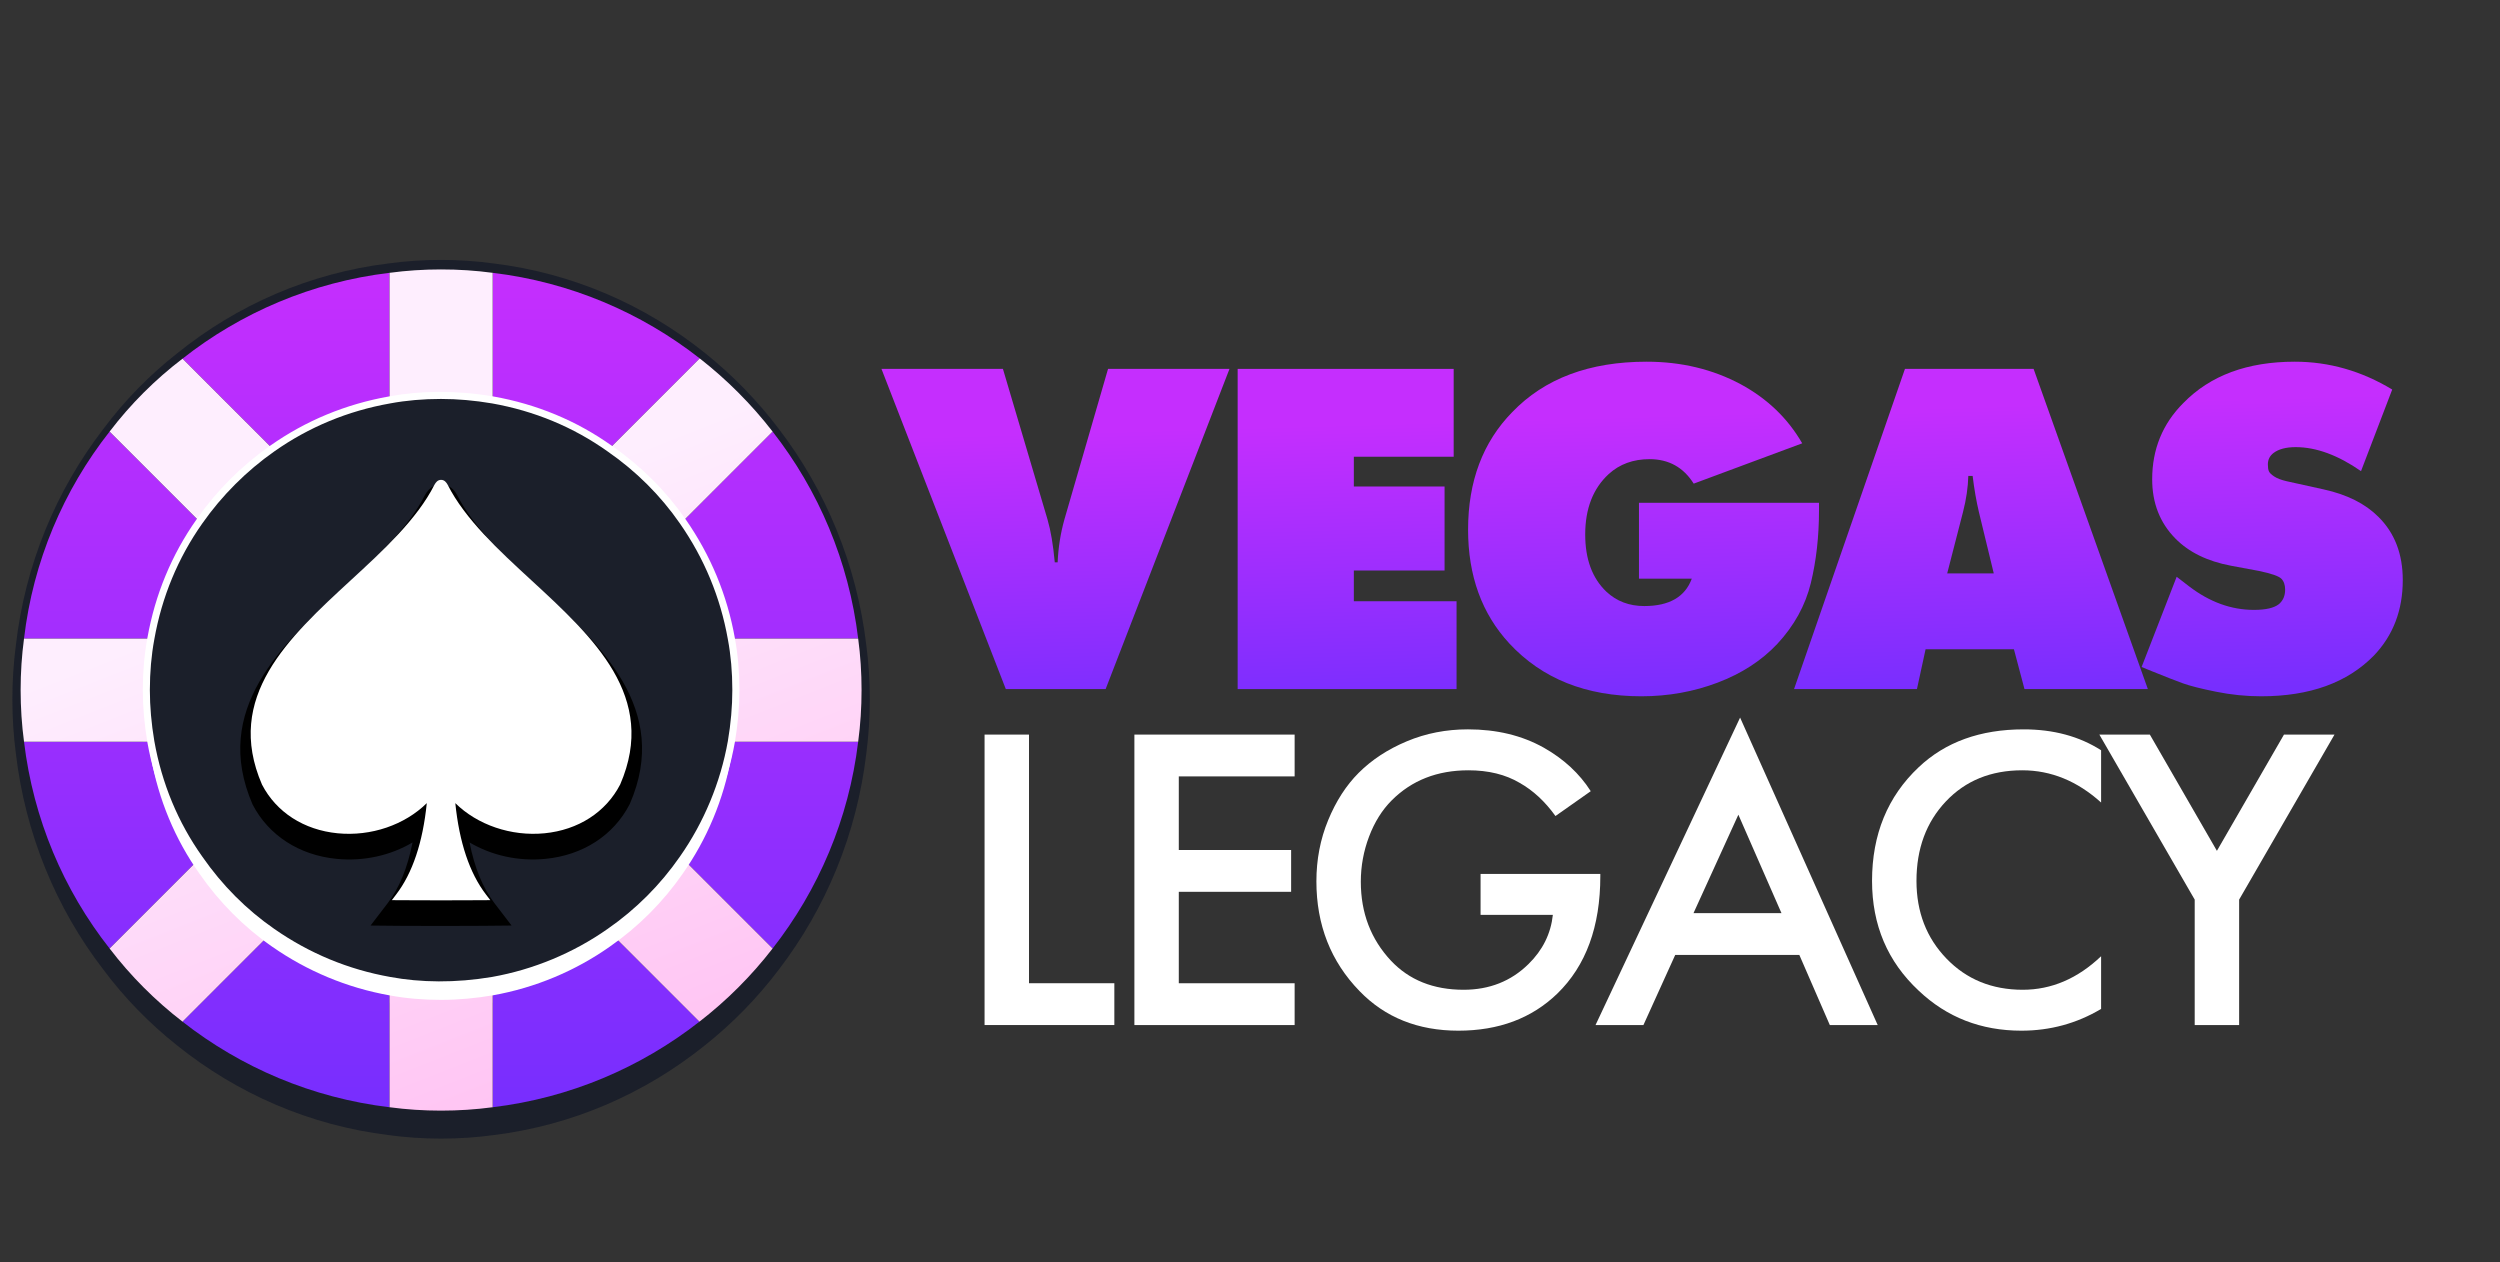
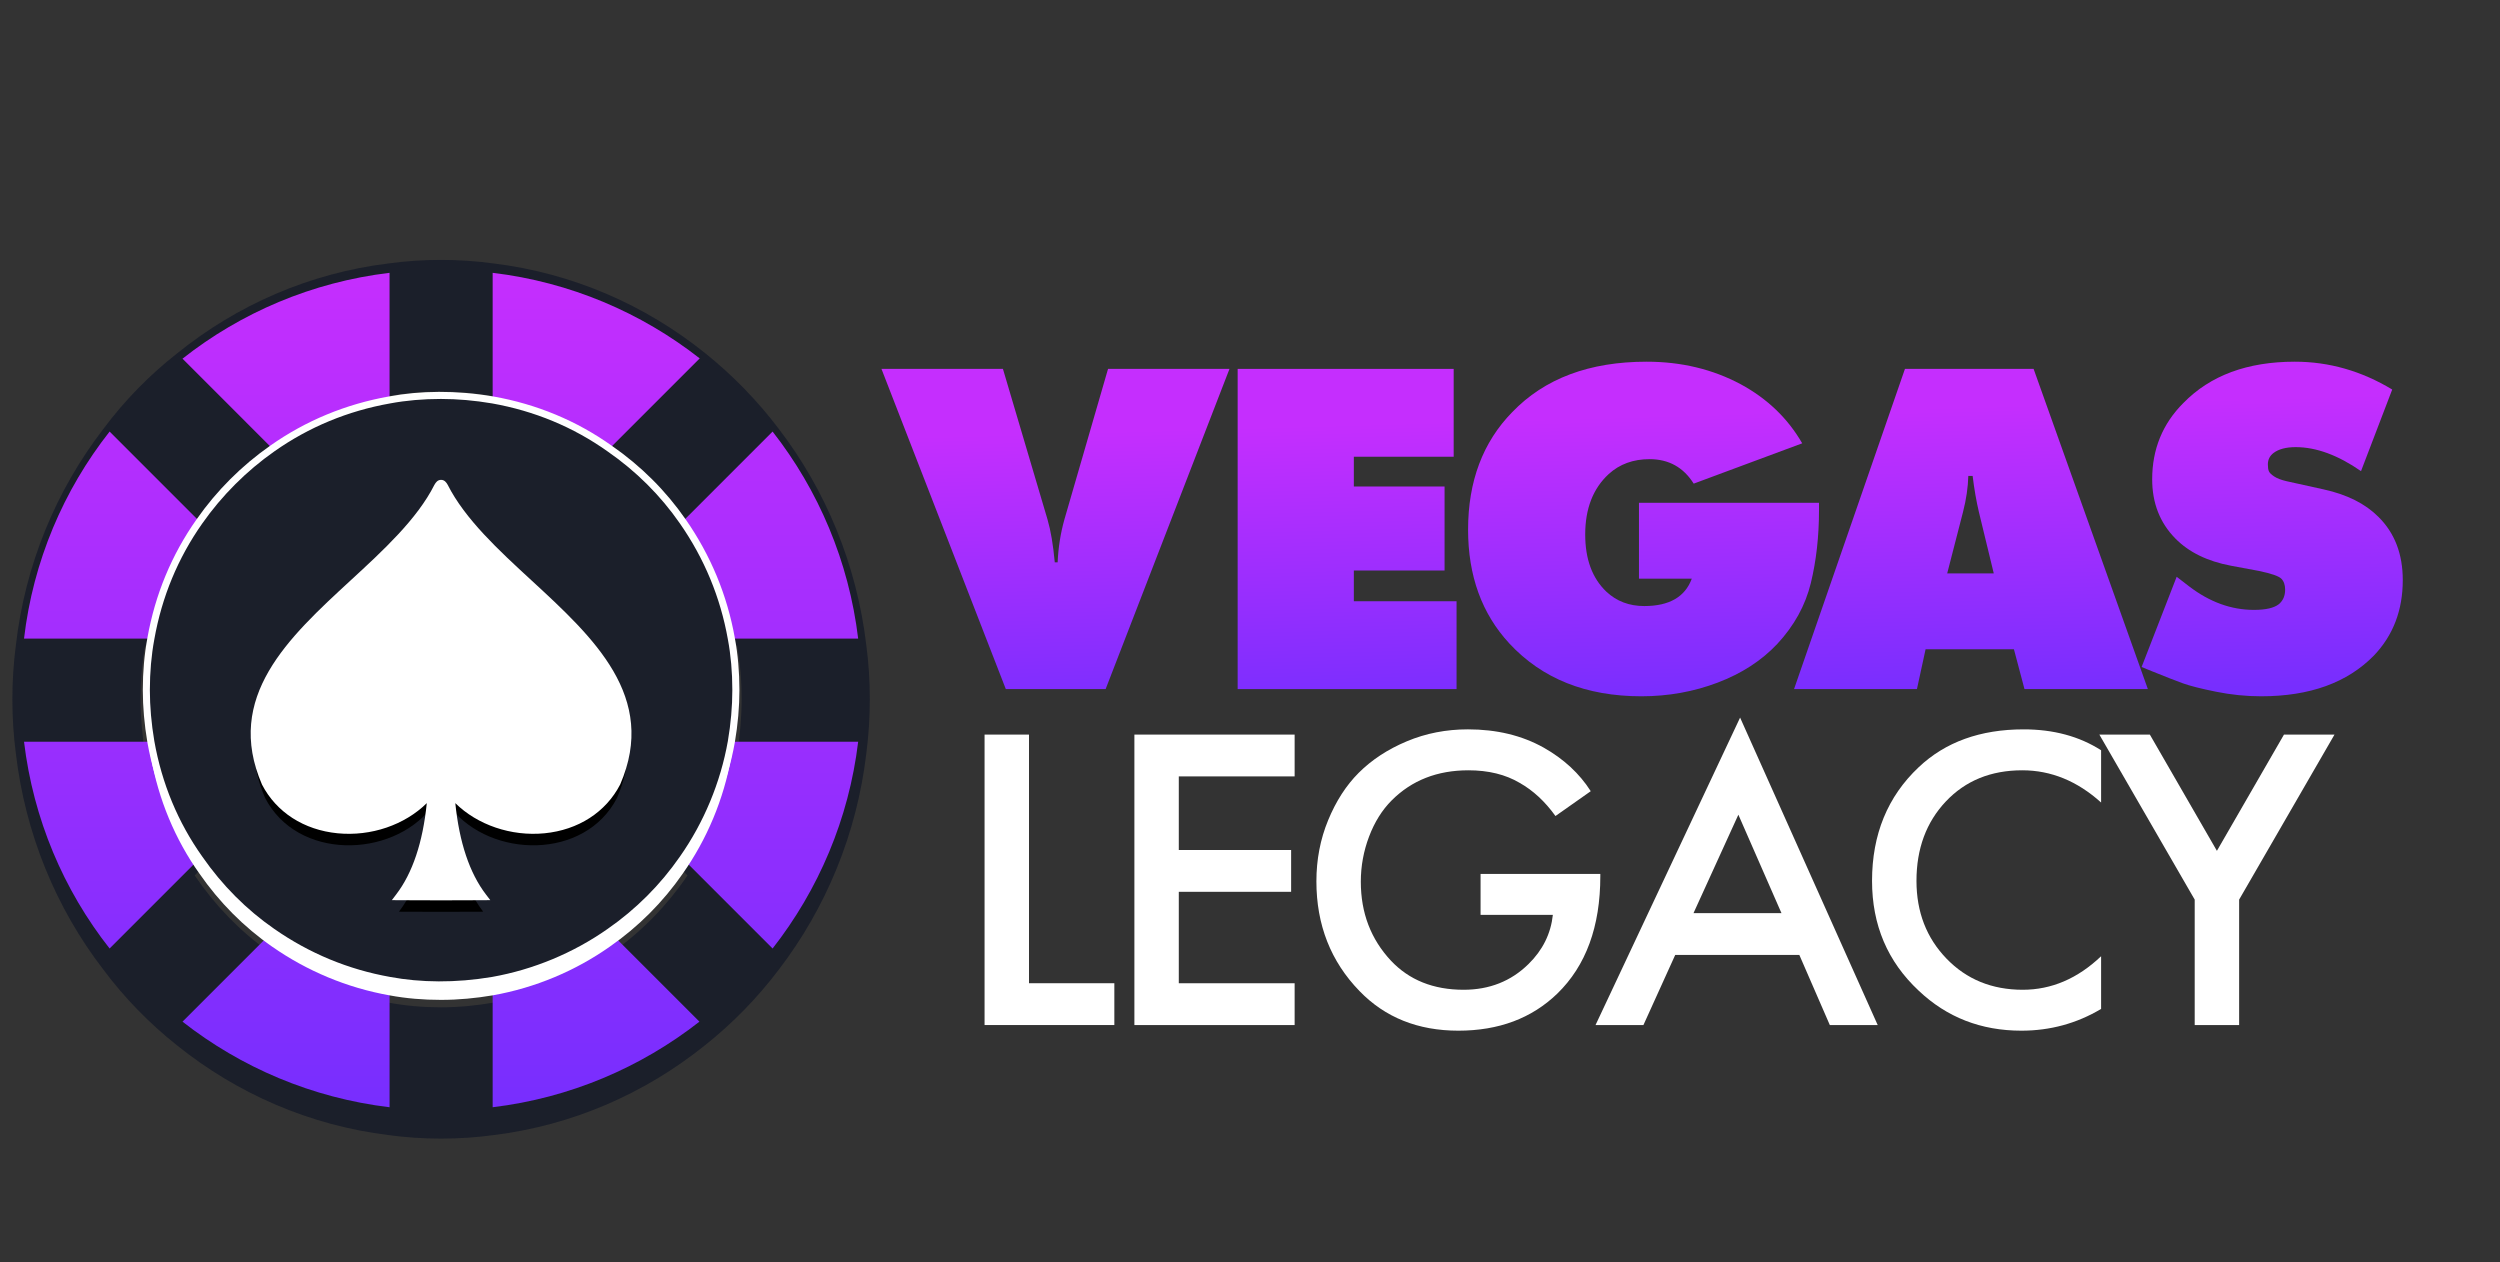
<svg xmlns="http://www.w3.org/2000/svg" width="202" height="102" viewBox="0 0 202 102" fill="none">
  <rect x="0" y="0" width="202" height="102" fill="#333333" stroke="none" />
  <path d="M70.002 52.162C69.234 45.629 66.721 39.621 62.951 34.685C61.206 32.373 59.181 30.298 56.947 28.511C52.13 24.649 46.289 22.073 39.889 21.287C38.492 21.095 37.073 21 35.63 21C34.187 21 32.791 21.095 31.394 21.285C24.993 22.072 19.152 24.648 14.335 28.534C12.078 30.298 10.053 32.373 8.331 34.685C4.537 39.621 2.024 45.629 1.279 52.162C1.093 53.592 1 55.023 1 56.501C1 57.979 1.093 59.434 1.279 60.864C2.047 67.396 4.537 73.38 8.33 78.316C10.052 80.629 12.077 82.703 14.334 84.49C19.151 88.353 24.993 90.928 31.392 91.715C32.788 91.905 34.186 92 35.629 92C37.072 92 38.491 91.905 39.888 91.715C46.264 90.928 52.106 88.353 56.923 84.49C59.18 82.703 61.205 80.629 62.95 78.316C66.72 73.38 69.233 67.396 70.001 60.864C70.187 59.434 70.28 57.979 70.28 56.501C70.282 55.023 70.189 53.592 70.002 52.162ZM55.55 70.734C53.921 73.142 51.873 75.24 49.523 76.909L39.888 67.038V81.009C38.515 81.248 37.072 81.391 35.629 81.391C34.186 81.391 32.767 81.272 31.392 81.009V67.014L30.439 67.991L21.734 76.909C19.384 75.239 17.359 73.142 15.73 70.734L21.455 64.869L25.365 60.864H11.728C11.495 59.457 11.356 57.979 11.356 56.501C11.356 55.023 11.472 53.569 11.728 52.162H25.39L24.529 51.28L15.731 42.267C17.36 39.883 19.408 37.785 21.735 36.116L30.672 45.271L31.392 46.011V32.015C32.766 31.752 34.186 31.633 35.629 31.633C37.072 31.633 38.515 31.776 39.888 32.015V45.986L49.523 36.115C51.873 37.785 53.921 39.858 55.55 42.266L46.753 51.279L45.892 52.16H59.553C59.809 53.567 59.925 55.021 59.925 56.499C59.925 57.977 59.785 59.456 59.553 60.862H45.916L55.55 70.734Z" fill="#1B1F2A" />
  <path d="M35.63 49.866L39.807 45.689V51.6H31.476V45.712L35.63 49.866Z" fill="url(#paint0_linear_230_12948)" />
-   <path d="M31.476 59.931H39.807V65.843L35.63 61.666L31.476 65.82V59.931Z" fill="url(#paint1_linear_230_12948)" />
  <path d="M56.537 28.959L49.256 36.24L39.807 45.689V22.044C46.083 22.796 51.812 25.261 56.537 28.959ZM14.745 28.982L22.003 36.24L30.768 45.004L31.476 45.712V22.044C25.199 22.796 19.47 25.261 14.745 28.982ZM24.743 50.756L16.115 42.128L8.857 34.87C5.137 39.595 2.672 45.347 1.941 51.6H25.586L24.743 50.756ZM1.941 59.931C2.694 66.185 5.137 71.915 8.856 76.639L16.114 69.381L21.729 63.766L25.563 59.931H1.941ZM30.54 66.756L22.005 75.293L14.747 82.551C19.472 86.249 25.2 88.713 31.477 89.466V65.82L30.54 66.756ZM39.807 65.843V89.465C46.06 88.712 51.79 86.246 56.514 82.55L39.807 65.843ZM45.718 59.931L62.425 76.639C66.123 71.913 68.588 66.185 69.34 59.931H45.718ZM62.425 34.87L55.167 42.128L46.539 50.756L45.695 51.6H69.34C68.588 45.347 66.123 39.595 62.425 34.87Z" fill="url(#paint2_linear_230_12948)" />
  <path d="M81.269 55.678L71.222 29.806H81.036L84.643 41.986C84.9 42.865 85.095 44.016 85.225 45.437H85.457C85.509 44.248 85.69 43.098 86 41.986L89.53 29.806H99.343L89.335 55.678H81.269Z" fill="url(#paint3_linear_230_12948)" />
  <path d="M117.691 55.678H100.003V29.806H117.457V36.904H109.39V39.309H116.721V46.097H109.39V48.581H117.69V55.678H117.691Z" fill="url(#paint4_linear_230_12948)" />
  <path d="M132.429 46.757V40.628H146.976V41.21C146.976 43.331 146.756 45.295 146.317 47.106C145.877 48.916 144.971 50.559 143.602 52.031C142.335 53.377 140.732 54.417 138.791 55.154C136.853 55.89 134.796 56.26 132.624 56.26C128.15 56.26 124.596 54.837 121.957 51.994C119.733 49.589 118.621 46.524 118.621 42.801C118.621 38.896 119.811 35.729 122.19 33.298C124.802 30.583 128.421 29.225 133.051 29.225C135.844 29.225 138.378 29.832 140.653 31.049C142.8 32.212 144.455 33.802 145.618 35.82L136.851 39.078C136.023 37.76 134.834 37.1 133.283 37.1C131.964 37.1 130.865 37.501 129.986 38.302C128.719 39.467 128.085 41.095 128.085 43.19C128.085 45.181 128.654 46.72 129.793 47.806C130.62 48.582 131.64 48.969 132.856 48.969C134.873 48.969 136.153 48.232 136.696 46.758H132.429V46.757Z" fill="url(#paint5_linear_230_12948)" />
  <path d="M162.725 52.458H155.588L154.889 55.678H144.959L153.92 29.806H164.315L173.547 55.678H163.578L162.725 52.458ZM159.893 41.364C159.686 40.485 159.518 39.515 159.389 38.455H159.04C159.015 39.386 158.871 40.355 158.613 41.364L157.334 46.329H161.096L159.893 41.364Z" fill="url(#paint6_linear_230_12948)" />
  <path d="M193.291 31.474L190.77 38.068C188.908 36.775 187.149 36.128 185.495 36.128C184.719 36.128 184.124 36.285 183.71 36.594C183.401 36.827 183.244 37.137 183.244 37.525C183.244 37.758 183.269 37.94 183.322 38.069C183.373 38.198 183.516 38.34 183.749 38.495C183.982 38.651 184.317 38.78 184.757 38.882L187.744 39.542C189.631 39.956 191.105 40.693 192.166 41.753C193.484 43.047 194.144 44.753 194.144 46.873C194.144 49.305 193.369 51.334 191.816 52.963C189.67 55.161 186.631 56.26 182.7 56.26C181.485 56.26 180.27 56.137 179.055 55.891C177.84 55.646 176.947 55.419 176.378 55.213C175.808 55.007 174.982 54.683 173.895 54.243L173.042 53.894L175.874 46.603L176.881 47.378C178.537 48.645 180.282 49.279 182.118 49.279C183.075 49.279 183.747 49.123 184.136 48.814C184.472 48.528 184.639 48.141 184.639 47.648C184.639 47.261 184.535 46.965 184.33 46.757C184.123 46.55 183.529 46.343 182.545 46.136L180.258 45.71C178.343 45.348 176.844 44.611 175.758 43.499C174.516 42.233 173.896 40.642 173.896 38.728C173.896 36.297 174.736 34.242 176.417 32.561C178.589 30.337 181.589 29.225 185.417 29.225C188.183 29.224 190.807 29.973 193.291 31.474Z" fill="url(#paint7_linear_230_12948)" />
  <path d="M79.554 59.355H83.143V79.445H90.039V82.823H79.553V59.355H79.554Z" fill="white" />
  <path d="M104.606 59.355V62.733H95.246V68.68H104.323V72.058H95.246V79.447H104.606V82.825H91.659V59.355H104.606Z" fill="white" />
  <path d="M119.63 73.92V70.614H129.306V70.79C129.306 74.871 128.145 78.037 125.824 80.29C123.758 82.283 121.096 83.279 117.836 83.279C114.575 83.279 111.913 82.213 109.848 80.077C107.526 77.686 106.365 74.73 106.365 71.211C106.365 69.453 106.682 67.804 107.316 66.268C107.949 64.731 108.77 63.459 109.778 62.45C110.834 61.394 112.129 60.544 113.667 59.899C115.203 59.253 116.85 58.932 118.609 58.932C120.932 58.932 122.972 59.424 124.733 60.41C126.351 61.324 127.618 62.497 128.533 63.928L125.682 65.935C124.839 64.761 123.876 63.87 122.797 63.26C121.649 62.58 120.265 62.24 118.646 62.24C116.135 62.24 114.071 63.05 112.452 64.668C111.679 65.442 111.068 66.415 110.623 67.589C110.178 68.762 109.954 69.98 109.954 71.247C109.954 73.757 110.764 75.88 112.382 77.616C113.86 79.188 115.819 79.973 118.258 79.973C120.346 79.973 122.093 79.281 123.501 77.897C124.65 76.771 125.306 75.446 125.471 73.92H119.63Z" fill="white" />
  <path d="M147.849 82.823L145.386 77.158H135.358L132.789 82.823H128.919L140.6 57.982L151.718 82.823H147.849ZM136.835 73.78H143.942L140.46 65.828L136.835 73.78Z" fill="white" />
  <path d="M169.769 60.621V64.844C167.846 63.109 165.722 62.24 163.401 62.24C160.867 62.24 158.809 63.078 157.226 64.755C155.642 66.432 154.851 68.573 154.851 71.177C154.851 73.687 155.66 75.781 157.278 77.457C158.896 79.134 160.949 79.973 163.436 79.973C165.758 79.973 167.869 79.071 169.769 77.264V81.521C167.799 82.695 165.652 83.279 163.329 83.279C160.069 83.279 157.301 82.202 155.027 80.043C152.516 77.698 151.261 74.742 151.261 71.177C151.261 67.424 152.516 64.363 155.027 61.994C157.184 59.952 160.01 58.933 163.506 58.933C165.921 58.931 168.01 59.495 169.769 60.621Z" fill="white" />
  <path d="M177.332 82.823V72.689L169.627 59.355H173.708L179.126 68.748L184.545 59.355H188.628L180.922 72.689V82.823H177.332Z" fill="white" />
-   <path d="M39.807 22.044V32.315C38.46 32.086 37.045 31.949 35.63 31.949C34.215 31.949 32.822 32.063 31.476 32.315V22.044C32.845 21.861 34.214 21.77 35.63 21.77C37.044 21.769 38.437 21.861 39.807 22.044ZM35.63 79.583C34.215 79.583 32.822 79.469 31.476 79.217V89.465C32.845 89.648 34.214 89.739 35.63 89.739C37.044 89.739 38.437 89.648 39.807 89.465V79.217C38.46 79.446 37.044 79.583 35.63 79.583ZM12.189 51.6H1.941C1.758 52.97 1.667 54.339 1.667 55.755C1.667 57.17 1.758 58.562 1.941 59.931H12.189C11.96 58.585 11.823 57.17 11.823 55.755C11.825 54.34 11.938 52.947 12.189 51.6ZM69.341 51.6H59.093C59.343 52.947 59.458 54.339 59.458 55.755C59.458 57.17 59.321 58.585 59.093 59.931H69.341C69.523 58.562 69.614 57.17 69.614 55.755C69.615 54.34 69.523 52.97 69.341 51.6ZM56.537 28.959L49.256 36.24C51.561 37.837 53.57 39.823 55.167 42.128L62.425 34.87C60.713 32.656 58.727 30.67 56.537 28.959ZM16.115 69.381L8.857 76.639C10.547 78.853 12.532 80.839 14.746 82.55L22.003 75.292C19.698 73.695 17.713 71.686 16.115 69.381ZM14.746 28.982C12.531 30.671 10.546 32.657 8.857 34.87L16.115 42.128C17.713 39.846 19.721 37.837 22.003 36.24L14.746 28.982ZM55.167 69.381C53.57 71.686 51.561 73.695 49.256 75.292L56.514 82.55C58.728 80.838 60.714 78.852 62.425 76.639L55.167 69.381Z" fill="url(#paint8_linear_230_12948)" />
  <path d="M59.458 56.962C59.458 58.378 59.321 59.792 59.092 61.139C58.477 64.609 57.107 67.827 55.167 70.588C53.57 72.894 51.561 74.902 49.256 76.5C46.495 78.439 43.276 79.809 39.807 80.425C38.46 80.654 37.045 80.79 35.63 80.79C34.215 80.79 32.822 80.677 31.476 80.425C28.006 79.809 24.788 78.439 22.003 76.5C19.698 74.902 17.712 72.894 16.115 70.588C14.152 67.827 12.806 64.609 12.19 61.139C11.961 59.792 11.824 58.378 11.824 56.962C11.824 55.548 11.938 54.155 12.19 52.808C12.806 49.339 14.152 46.12 16.115 43.336C17.712 41.054 19.721 39.045 22.003 37.448C24.788 35.485 28.006 34.138 31.476 33.522C32.822 33.272 34.214 33.157 35.63 33.157C37.044 33.157 38.46 33.294 39.807 33.522C43.276 34.138 46.495 35.485 49.256 37.448C51.561 39.045 53.57 41.031 55.167 43.336C57.107 46.12 58.477 49.339 59.092 52.808C59.344 54.155 59.458 55.548 59.458 56.962Z" fill="white" />
  <path d="M59.458 55.755C59.458 57.17 59.321 58.585 59.092 59.931C58.477 63.401 57.107 66.619 55.167 69.381C53.57 71.686 51.561 73.695 49.256 75.292C46.495 77.232 43.276 78.601 39.807 79.217C38.46 79.446 37.045 79.583 35.63 79.583C34.215 79.583 32.822 79.469 31.476 79.217C28.006 78.601 24.788 77.232 22.003 75.292C19.698 73.695 17.712 71.686 16.115 69.381C14.152 66.619 12.806 63.401 12.19 59.931C11.961 58.585 11.824 57.17 11.824 55.755C11.824 54.34 11.938 52.947 12.19 51.6C12.806 48.131 14.152 44.913 16.115 42.128C17.712 39.846 19.721 37.837 22.003 36.24C24.788 34.277 28.006 32.931 31.476 32.315C32.822 32.064 34.214 31.949 35.63 31.949C37.044 31.949 38.46 32.086 39.807 32.315C43.276 32.931 46.495 34.277 49.256 36.24C51.561 37.837 53.57 39.823 55.167 42.128C57.107 44.913 58.477 48.131 59.092 51.6C59.344 52.947 59.458 54.34 59.458 55.755Z" fill="#1B1F2A" />
  <path d="M35.63 79.868C34.155 79.868 32.739 79.745 31.423 79.499C27.968 78.886 24.743 77.548 21.841 75.526C19.526 73.922 17.522 71.909 15.881 69.544C13.87 66.716 12.533 63.497 11.909 59.982C11.664 58.534 11.539 57.113 11.539 55.755C11.539 54.283 11.664 52.868 11.909 51.549C12.531 48.047 13.868 44.821 15.882 41.966C17.511 39.638 19.517 37.633 21.84 36.007C24.699 33.993 27.924 32.656 31.426 32.033C33.952 31.561 36.853 31.521 39.856 32.033C43.371 32.657 46.589 33.995 49.421 36.008C51.783 37.644 53.796 39.65 55.402 41.967C57.424 44.869 58.76 48.094 59.375 51.552C59.62 52.864 59.745 54.28 59.745 55.755C59.745 57.114 59.62 58.535 59.375 59.981C58.767 63.403 57.393 66.711 55.401 69.546C53.775 71.892 51.761 73.905 49.419 75.527C46.585 77.518 43.278 78.892 39.858 79.501C38.406 79.745 36.984 79.868 35.63 79.868ZM35.63 32.235C34.19 32.235 32.809 32.356 31.527 32.595C28.106 33.202 24.957 34.507 22.166 36.473C19.929 38.039 17.917 40.052 16.348 42.292C14.382 45.081 13.077 48.228 12.47 51.651C12.23 52.938 12.109 54.318 12.109 55.755C12.109 57.08 12.23 58.47 12.47 59.883C13.079 63.312 14.383 66.453 16.347 69.216C17.951 71.528 19.908 73.493 22.165 75.058C24.999 77.032 28.149 78.338 31.525 78.937C33.986 79.396 36.8 79.435 39.758 78.937C43.095 78.344 46.324 77.003 49.091 75.059C51.378 73.472 53.343 71.51 54.933 69.218C56.877 66.449 58.218 63.221 58.811 59.881C59.051 58.47 59.172 57.08 59.172 55.755C59.172 54.312 59.051 52.933 58.811 51.653C58.212 48.273 56.907 45.126 54.933 42.291C53.365 40.03 51.4 38.073 49.092 36.474C46.326 34.508 43.185 33.204 39.756 32.595C38.349 32.356 36.959 32.235 35.63 32.235Z" fill="white" />
  <path d="M49.852 64.478C47.252 69.499 39.689 69.372 36.433 65.285C36.633 68.116 37.272 71.356 39.041 73.665C37.643 73.679 33.632 73.679 32.234 73.665C34.003 71.356 34.642 68.116 34.842 65.285C31.586 69.371 24.023 69.499 21.422 64.478C16.847 53.894 31.297 48.56 35.353 40.521C35.467 40.317 35.544 40.273 35.637 40.273C35.73 40.273 35.807 40.318 35.922 40.521C39.977 48.56 54.428 53.893 49.852 64.478Z" fill="black" />
-   <path d="M35.637 74.818C34.28 74.818 32.924 74.814 32.222 74.807L29.941 74.784L31.328 72.972C32.261 71.756 32.932 70.112 33.334 68.07C31.559 69.121 29.398 69.612 27.196 69.396C24.176 69.1 21.703 67.5 20.409 65.003C17.08 57.311 22.752 52.087 27.755 47.477C30.456 44.988 33.007 42.638 34.334 40.007C34.742 39.275 35.267 39.13 35.637 39.13C36.006 39.13 36.528 39.274 36.914 39.959C38.267 42.638 40.818 44.988 43.519 47.477C48.523 52.086 54.193 57.311 50.9 64.93L50.865 65.002C49.572 67.499 47.099 69.099 44.079 69.395C41.884 69.613 39.716 69.12 37.939 68.069C38.342 70.111 39.014 71.755 39.947 72.971L41.335 74.783L39.053 74.806C38.352 74.814 36.995 74.818 35.637 74.818ZM34.262 72.535C35.143 72.535 36.131 72.535 37.011 72.535C36.397 71.285 35.937 69.827 35.637 68.164C35.337 69.825 34.877 71.285 34.262 72.535ZM36.142 63.09L37.325 64.576C38.757 66.371 41.323 67.373 43.858 67.125C46.078 66.907 47.885 65.765 48.822 63.988C51.436 57.876 46.839 53.639 41.973 49.156C39.637 47.004 37.234 44.789 35.639 42.315C34.054 44.777 31.644 46.996 29.302 49.156C24.424 53.649 19.819 57.893 22.471 64.026C23.367 65.751 25.183 66.906 27.418 67.125C29.96 67.364 32.518 66.37 33.949 64.576L35.133 63.09L35.033 61.7L35.636 62.458L36.24 61.7L36.142 63.09Z" fill="black" />
  <path d="M50.115 63.377L50.106 63.395C48.949 65.628 46.722 67.062 43.997 67.329C41.297 67.593 38.569 66.649 36.789 64.893C37.111 68.07 37.944 70.551 39.267 72.277L39.615 72.731L39.044 72.736C38.344 72.744 36.991 72.747 35.637 72.747C34.285 72.747 32.932 72.744 32.231 72.736L31.661 72.731L32.007 72.277C33.331 70.551 34.164 68.069 34.485 64.893C32.705 66.649 29.987 67.595 27.278 67.329C24.554 67.062 22.326 65.628 21.17 63.395C18.108 56.315 23.308 51.524 28.336 46.891C30.974 44.462 33.702 41.949 35.098 39.179C35.213 38.973 35.362 38.773 35.637 38.773C35.912 38.773 36.061 38.973 36.17 39.167C37.574 41.949 40.301 44.462 42.94 46.891C47.968 51.524 53.167 56.315 50.115 63.377Z" fill="white" />
  <defs>
    <linearGradient id="paint0_linear_230_12948" x1="35.641" y1="45.674" x2="35.641" y2="51.645" gradientUnits="userSpaceOnUse">
      <stop stop-color="#C52EFE" />
      <stop offset="1" stop-color="#772EFE" />
    </linearGradient>
    <linearGradient id="paint1_linear_230_12948" x1="35.641" y1="59.916" x2="35.641" y2="65.887" gradientUnits="userSpaceOnUse">
      <stop stop-color="#C52EFE" />
      <stop offset="1" stop-color="#772EFE" />
    </linearGradient>
    <linearGradient id="paint2_linear_230_12948" x1="35.641" y1="21.874" x2="35.641" y2="89.976" gradientUnits="userSpaceOnUse">
      <stop stop-color="#C52EFE" />
      <stop offset="1" stop-color="#772EFE" />
    </linearGradient>
    <linearGradient id="paint3_linear_230_12948" x1="85.432" y1="34.959" x2="86.103" y2="58.321" gradientUnits="userSpaceOnUse">
      <stop stop-color="#C52EFE" />
      <stop offset="1" stop-color="#772EFE" />
    </linearGradient>
    <linearGradient id="paint4_linear_230_12948" x1="108.488" y1="34.297" x2="109.159" y2="57.658" gradientUnits="userSpaceOnUse">
      <stop stop-color="#C52EFE" />
      <stop offset="1" stop-color="#772EFE" />
    </linearGradient>
    <linearGradient id="paint5_linear_230_12948" x1="132.562" y1="33.605" x2="133.233" y2="56.967" gradientUnits="userSpaceOnUse">
      <stop stop-color="#C52EFE" />
      <stop offset="1" stop-color="#772EFE" />
    </linearGradient>
    <linearGradient id="paint6_linear_230_12948" x1="158.597" y1="32.857" x2="159.269" y2="56.218" gradientUnits="userSpaceOnUse">
      <stop stop-color="#C52EFE" />
      <stop offset="1" stop-color="#772EFE" />
    </linearGradient>
    <linearGradient id="paint7_linear_230_12948" x1="183.072" y1="32.154" x2="183.743" y2="55.515" gradientUnits="userSpaceOnUse">
      <stop stop-color="#C52EFE" />
      <stop offset="1" stop-color="#772EFE" />
    </linearGradient>
    <linearGradient id="paint8_linear_230_12948" x1="31.055" y1="44.113" x2="49.18" y2="90.164" gradientUnits="userSpaceOnUse">
      <stop stop-color="#FEEEFE" />
      <stop offset="1" stop-color="#FFC1F2" />
    </linearGradient>
  </defs>
</svg>